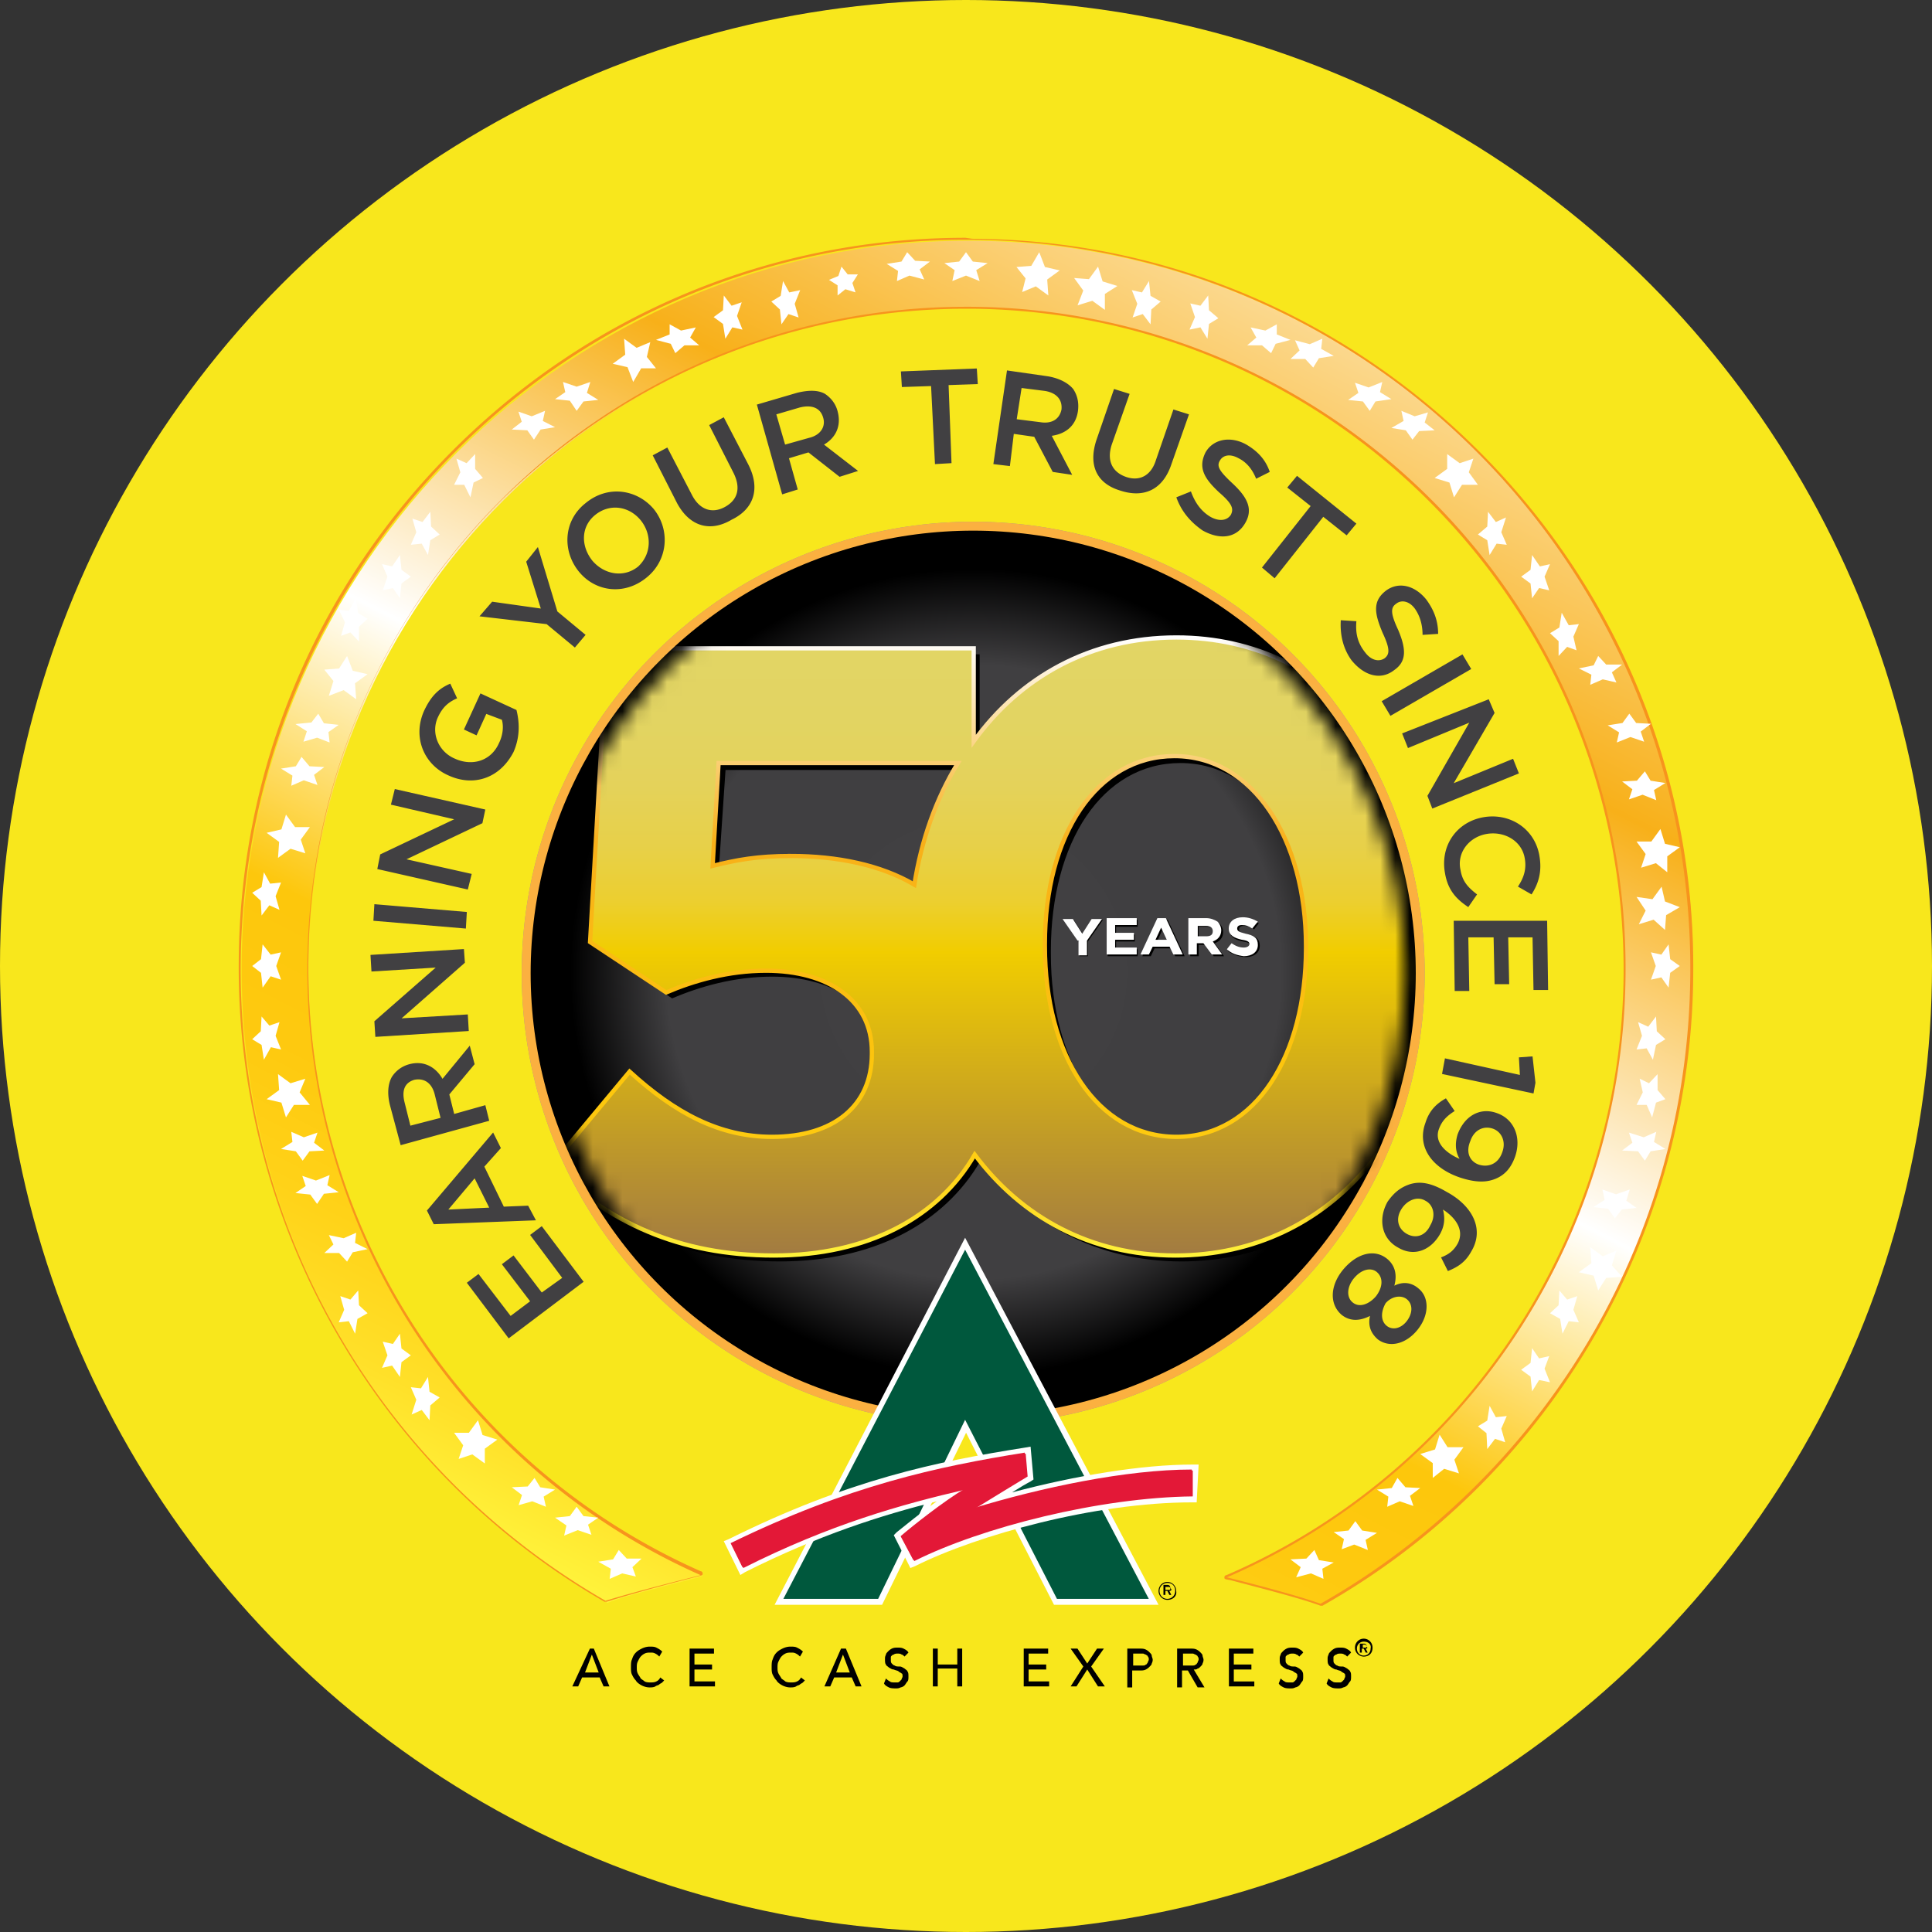
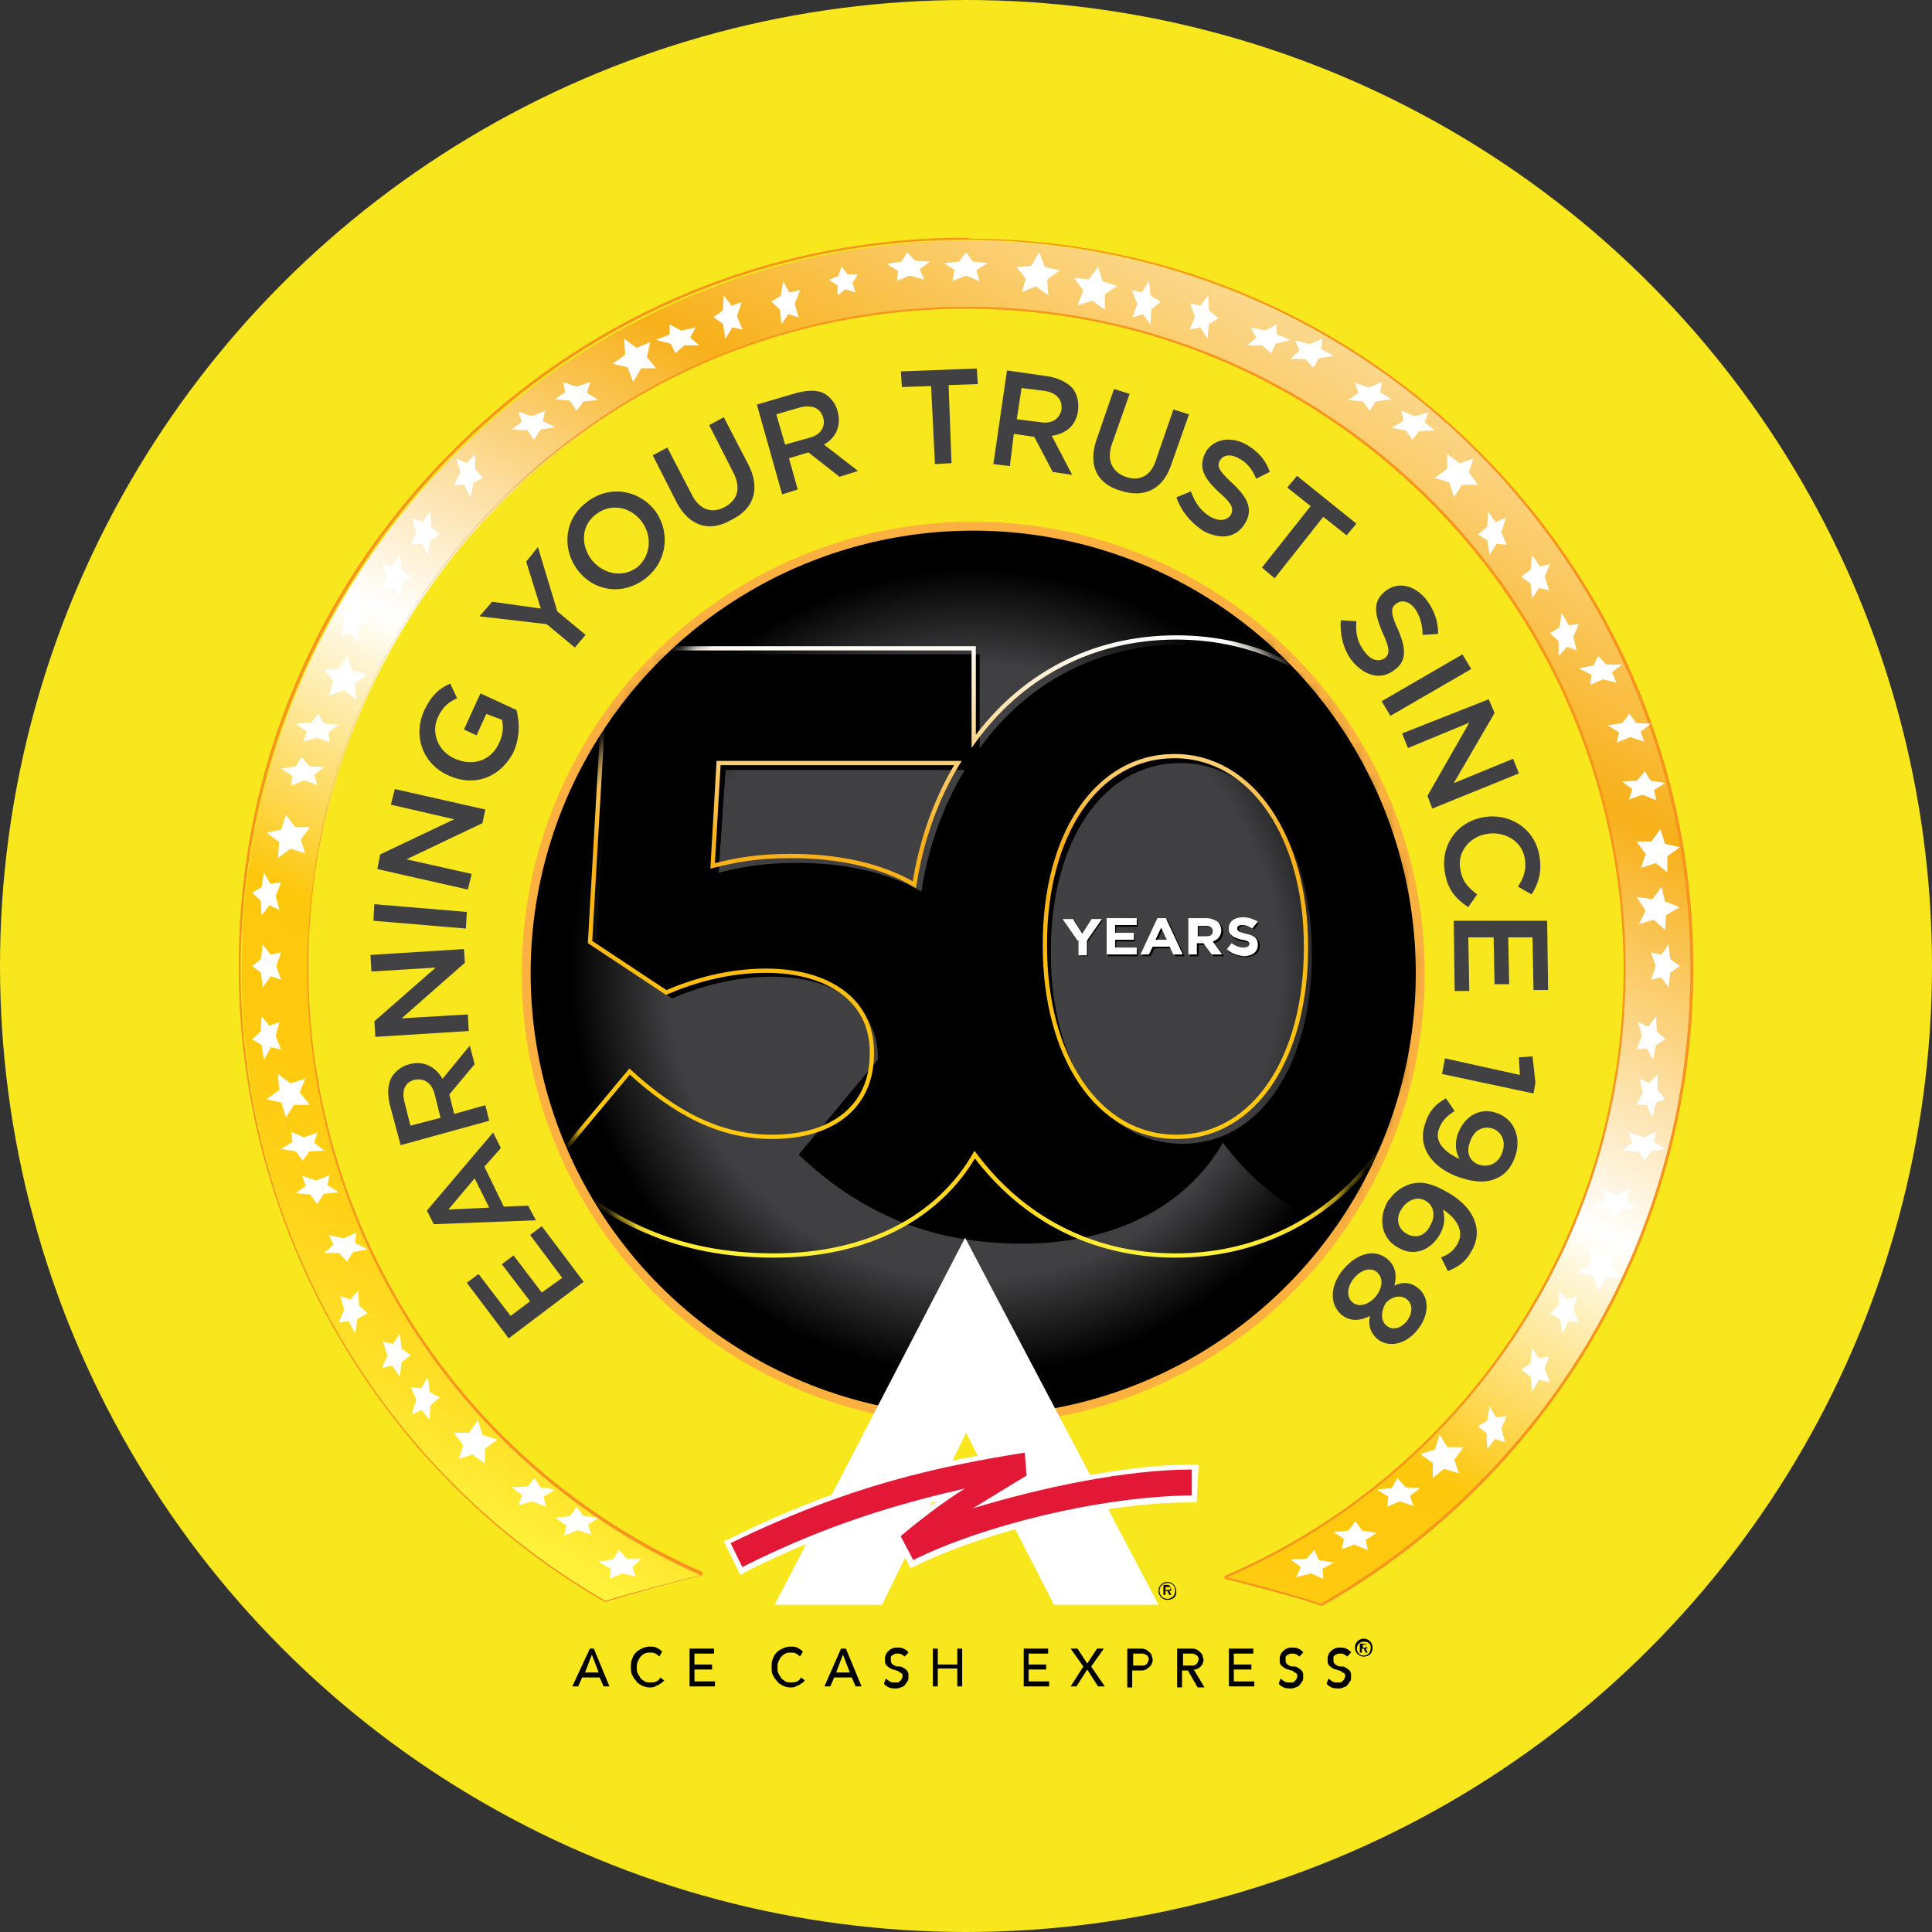
<svg xmlns="http://www.w3.org/2000/svg" xmlns:xlink="http://www.w3.org/1999/xlink" width="130" height="130" viewBox="0 0 130 130">
  <rect x="0" y="0" width="130" height="130" fill="#333333" stroke="none" />
  <defs>
    <linearGradient id="a" x1="24.917%" x2="84.592%" y1="99.632%" y2="-10.902%">
      <stop offset="0%" stop-color="#FFF33B" />
      <stop offset="5.949%" stop-color="#FFE029" />
      <stop offset="13.03%" stop-color="#FFD218" />
      <stop offset="20.32%" stop-color="#FEC90F" />
      <stop offset="28.09%" stop-color="#FDC70C" />
      <stop offset="44.86%" stop-color="#FFF" />
      <stop offset="66.85%" stop-color="#F8B019" />
      <stop offset="100%" stop-color="#FFF" />
    </linearGradient>
    <radialGradient id="b" cx="49.994%" cy="50.053%" r="49.962%" fx="49.994%" fy="50.053%">
      <stop offset="0%" stop-color="#414042" />
      <stop offset="71.62%" stop-color="#403F41" />
      <stop offset="94.05%" />
    </radialGradient>
    <circle id="c" cx="29.144" cy="29.007" r="28.994" />
    <linearGradient id="e" x1="49.884%" x2="49.884%" y1=".064%" y2="99.906%">
      <stop offset="0%" stop-color="#E2D565" />
      <stop offset="13.26%" stop-color="#E2D462" />
      <stop offset="23.91%" stop-color="#E4D25A" />
      <stop offset="33.65%" stop-color="#E7D049" />
      <stop offset="42.79%" stop-color="#ECCF2F" />
      <stop offset="50.9%" stop-color="#F1CD00" />
      <stop offset="100%" stop-color="#A27B41" />
    </linearGradient>
    <linearGradient id="f" x1="49.854%" x2="49.854%" y1="100.136%" y2="-.165%">
      <stop offset="0%" stop-color="#FFF33B" />
      <stop offset="5.949%" stop-color="#FFE029" />
      <stop offset="13.03%" stop-color="#FFD218" />
      <stop offset="20.32%" stop-color="#FEC90F" />
      <stop offset="28.09%" stop-color="#FDC70C" />
      <stop offset="66.85%" stop-color="#F8B019" />
      <stop offset="100%" stop-color="#FFF" />
    </linearGradient>
  </defs>
  <g fill="none" fill-rule="evenodd">
    <circle cx="65" cy="65" r="65" fill="#F8E71C" />
    <g transform="translate(16 16)">
      <g fill-rule="nonzero">
        <path fill="url(#a)" d="M72.856 91.98c-1.254-.465-3.3-.995-6.072-1.725-.33-.066-.33-.066-.33-.133 0 0 0-.066.066-.066 16.169-6.963 26.662-22.879 26.794-40.518.066-11.87-4.421-23.078-12.737-31.567C72.262 9.483 61.174 4.775 49.361 4.708h-.33c-24.22 0-44.085 19.829-44.283 44.166-.132 17.773 10.23 33.887 26.465 41.05.066 0 .066 0 .066.066s0 .066-.198.132c-3.63.929-5.412 1.393-6.204 1.725C9.5 83.027.129 66.58.261 48.874.459 22.017 22.369.2 49.097.2h.396C76.42.398 98.132 22.614 97.934 49.67c-.264 17.441-9.767 33.688-25.078 42.31z" />
        <path fill="#F7941D" d="M48.965.133h.396C76.287.332 97.934 22.48 97.736 49.538c-.132 18.236-10.163 34.02-24.88 42.375-2.244-.796-6.402-1.79-6.336-1.79h.066c15.641-6.765 26.662-22.349 26.794-40.585.198-24.603-19.534-44.697-44.019-44.896h-.33c-24.352 0-44.15 19.696-44.349 44.232A44.532 44.532 0 0 0 31.147 89.99s-4.29 1.06-6.402 1.724A49.04 49.04 0 0 1 .195 48.808C.459 21.884 22.237.133 48.965.133zm0-.133c-13 0-25.21 5.04-34.45 14.258C5.277 23.476.13 35.678.064 48.742-.07 66.448 9.368 82.96 24.679 91.78h.132c.858-.265 2.574-.795 6.204-1.724.264-.066.264-.066.264-.199 0-.066-.066-.132-.132-.132-16.17-7.162-26.53-23.277-26.399-40.983.066-11.804 4.752-22.879 13.067-31.168 8.448-8.224 19.47-12.8 31.216-12.8h.33c24.353.2 44.02 20.293 43.887 44.764C93.116 67.11 82.623 83.027 66.52 89.99c-.066 0-.132.066-.132.132 0 .133 0 .133.396.2 2.772.729 4.818 1.26 6.072 1.724h.132c15.245-8.621 24.814-24.869 24.946-42.442.132-13.13-4.884-25.532-14.057-34.882C74.704 5.372 62.494.132 49.427.066L48.965 0z" />
      </g>
      <path fill="#FFF" fill-rule="nonzero" d="M49 .97l.46.63.995.105-.766.472.23.734L49 2.544l-.92.367.154-.734-.69-.472.996-.105zM45.042.97l.536.577.996.053-.69.524.307.682-.996-.262-.842.367.076-.682-.766-.472.996-.157zM40.621 1.94l.42.525h.682l-.367.577.21.63-.682-.21-.525.42v-.683l-.577-.367.63-.262zM36.688 2.91l.42.767.734-.153-.368.919.263.92-.682-.23-.472.689-.105-.996-.577-.536.63-.383zM32.702 3.881l.524.69.682-.23-.315.919.367.92-.681-.154-.472.766-.158-.996-.63-.46.63-.459zM29.058 5.822l.766.42.996-.21-.383.681.613.525h-.996l-.613.524-.307-.629-.995-.262.919-.367zM25.994 6.792l.842.613.92-.383-.23.996.613.766h-.996l-.536.919-.383-.996-.996-.23.842-.612zM21.883 9.703l.919.315.92-.315-.23.734.765.472-.995.105-.46.63-.46-.682-.995-.105.689-.472zM18.883 11.696l.896.315.896-.367-.15.681.822.42-.97.157-.449.682-.447-.63-1.045-.052.671-.524zM14.712 14.86l.682.307.577-.613v.996l.524.613-.63.307-.21.995-.419-.842h-.682l.42-.843zM73.053 90.238l-.842-.368-.996.263.306-.682-.69-.525 1.073-.052.536-.577.307.682.996.157-.766.42zM76.04 88.297l-.919-.367-.842.315.153-.682-.69-.472.996-.105.46-.63.46.63.995.157-.766.472zM79.105 85.334l-.92-.315-.842.367.076-.682-.766-.472.996-.105.383-.681.537.629.995.052-.69.525zM82.169 83.14l-.996-.307-.766.613v-.996l-.843-.613.996-.307.307-.995.536.842h1.072l-.613.843zM85.281 81.045l-.682-.23-.524.69-.053-1.072-.576-.46.629-.383.157-.996.42.766.734-.077-.367.843zM88.297 77.01l-.734-.152-.472.766-.105-.996-.63-.46.63-.46.105-.995.472.69.682-.154-.315.843zM95.09 32.702l-.69.524.23.682-.92-.315-.919.367.153-.681-.766-.472.996-.158.46-.63.46.63zM88.297 21.96l-.367.842.315.92-.682-.154-.472.69-.105-.996-.63-.46.63-.46.105-.995.524.766zM85.334 18.819l-.315.995.367.843-.682-.076-.472.766-.157-.996-.63-.383.63-.537.052-.995.525.69zM83.14 14.86l-.307.92.613.843h-1.073l-.536.842-.307-.995-.995-.307.842-.613v-.996l.843.613zM80.087 11.748l-.224.682.672.525-1.045.052-.448.577-.448-.63-.97-.157.82-.472-.148-.681.895.367zM77.01 9.703l-.152.682.766.472-1.073.157-.383.63-.46-.63-.995-.105.69-.472-.23-.682.919.315zM72.977 6.792l-.077.682.843.472-.996.157-.383.63-.536-.577h-.996l.613-.577-.307-.682.996.262zM69.912 5.822v.682l.92.367-.996.262-.307.63-.612-.525h-.996l.613-.525-.383-.681.995.21zM65.298 3.881l.053.996.63.536-.63.383-.105.996-.472-.766-.734.153.367-.842-.315-.92.682.154zM61.312 2.91l.105.997.682.383-.63.536-.052.996-.524-.69-.682.23.315-.92-.368-.918.682.153zM57.886 1.94l.306.996.996.307-.843.536v1.072l-.842-.612-.996.306.383-.996-.613-.842.996.076zM53.928.97l.383.996.996.23-.843.613.077 1.072-.843-.613-.919.383.23-.919-.613-.766.996-.076zM11.748 18.895l.682.23.525-.69.052.996.577.537-.63.383-.157.996-.42-.766-.733.076.367-.843zM9.703 21.96l.682.153.524-.766.105.995.63.46-.63.46-.105.995-.472-.689-.682.153.315-.919zM6.792 25.023l.682.077.472-.843.157.996.63.383-.577.536v.996l-.577-.613-.63.23.263-.919zM5.822 29.058l.996-.077.536-.842.383.995.996.23-.843.613.077 1.073-.843-.613-.996.383.307-.996zM3.881 32.72l1.073-.107.46-.593.382.647.996.107-.69.486.077.7-.842-.323-.92.27.23-.701zM2.91 35.717l.997-.157.383-.63.536.63.996.053-.69.524.23.682-.92-.315-.842.367.077-.682zM1.94 40.038l.996-.23.307-.996.613.843h.995l-.612.842.306.92-.996-.307-.842.613.076-1.073zM.97 44.072l.63-.383.157-.996.42.766.734-.077-.367.92.262.919-.682-.306-.524.689-.053-.996zM.97 49l.593-.46.108-.995.54.689.7-.153-.324.919.324.92-.7-.23-.54.765-.108-.995zM.97 53.928l.577-.536.053-.996.524.613.682-.23-.262.92.367.919-.682-.154-.472.843-.157-.996zM1.94 57.962l.843-.612-.076-1.073.842.613.996-.306-.383.919.69.842H3.778l-.536.843-.307-.996zM2.91 61.312l.767-.472-.077-.682.843.368.92-.315-.23.682.689.524-.996.053-.46.629-.46-.63zM3.881 64.276l.69-.472-.23-.682.919.314.92-.367-.154.682.766.472-.996.105-.46.682-.459-.63zM5.822 68.314l.613-.577-.307-.63.996.21.843-.367-.077.682.843.42-.996.21-.383.63-.536-.578zM6.792 72.977l.367-.843-.262-.92.682.23.524-.612.053.996.577.536-.682.383-.158.996-.42-.843zM9.703 76.04l.367-.842-.315-.92.682.154.472-.69.105.996.63.46-.63.46-.105.995-.524-.766zM11.696 79.181l.315-.995-.367-.843.681.076.472-.766.105.996.682.383-.63.537-.052.995-.524-.69zM14.86 82.169l.307-.92-.613-.842h.996l.613-.843.307.996.995.307-.842.612v.996l-.843-.613zM18.895 85.281l.23-.682-.69-.524 1.073-.053.46-.576.383.629.996.157-.766.472.153.682-.92-.367zM21.96 87.327l.153-.682-.766-.525.995-.104.46-.63.46.63.995.104-.689.472.23.682-.92-.314zM25.023 90.238l.077-.682-.843-.472.996-.158.383-.629.536.577h.996l-.613.577.23.63-.919-.21zM90.238 72.977l-.682-.077-.42.843-.157-.996-.682-.383.577-.536.052-.996.525.613.682-.23-.263.919zM93.149 69.912l-1.073.077-.536.843-.307-.996-.995-.23.842-.613-.076-1.072.842.613.92-.383-.307.995zM94.119 65.28l-.996.107-.46.593-.46-.647-.995-.107.766-.486-.153-.7.919.323.92-.323-.23.754zM96.06 61.312l-.996.158-.383.629-.46-.63-1.072-.052.689-.524-.23-.682.996.315.843-.368-.154.682zM96.06 57.962l-.63.23-.262.996-.367-.843h-.682l.42-.842-.21-.92.629.307.577-.613v1.073zM96.06 53.928l-.63.383-.21.996-.42-.766-.681.077.367-.92-.262-.919.682.306.524-.689.052.996zM97.03 49l-.647.46-.108.995-.485-.689-.7.153.323-.919-.324-.92.7.154.486-.69.108.996zM97.03 45.042l-.92.536-.076.996-.766-.69-.996.307.46-.919-.613-.92 1.072.154.613-.843.23.996zM97.03 41.008l-.843.613v1.072l-.766-.613-.996.307.307-.92-.613-.842h.996l.612-.843.307.996zM96.06 36.688l-.767.472.154.682-.92-.368-.919.315.23-.682-.69-.524.996-.053.537-.629.383.63zM93.149 28.716l-.69.524.307.682-.92-.21-.842.367.076-.682-.842-.42.995-.209.307-.63.536.578zM90.238 25.994l-.368.842.21.92-.63-.23-.576.613v-.996l-.577-.536.63-.383.157-.996.472.842z" />
      <g fill="#414042" fill-rule="nonzero">
        <path d="M18.228 74.056l-2.816-3.742.786-.59 2.161 2.822 1.31-.985-1.9-2.494.787-.591 1.899 2.495 1.375-.985-2.16-2.89.785-.59 2.816 3.742zM13.186 66.375l-.459-.92 4.454-5.252.523 1.05-1.113 1.248 1.31 2.692 1.637-.066.524.985-6.876.263zm2.75-3.086l-1.768 2.1 2.75-.13-.982-1.97zM10.96 61.057l-.721-2.692c-.197-.788-.131-1.445.13-1.904a1.994 1.994 0 0 1 1.18-.854c.982-.262 1.768.197 2.226.985l1.834-2.232.327 1.247-1.702 2.036.327 1.313 2.096-.591.262 1.05-5.96 1.642zm2.291-3.414c-.196-.788-.72-1.117-1.375-.985-.655.197-.851.722-.655 1.51l.393 1.575 2.03-.525-.393-1.575zM9.257 53.769l-.066-1.05 4.126-3.612-4.322.263-.066-1.116 6.287-.394.065.92-4.256 3.741 4.453-.262.065 1.116zM9.126 45.956l.065-1.116 6.221.525-.065 1.116zM9.388 42.476l.196-.985 4.977-2.363-4.257-.985.262-1.05 6.09 1.378-.196.92-5.108 2.429 4.388.984-.262 1.05zM14.168 36.173c-1.637-.722-2.423-2.56-1.637-4.333.458-.985.982-1.51 1.768-1.838l.459.985c-.59.262-.983.59-1.31 1.313-.459 1.05.065 2.298 1.179 2.757 1.178.525 2.423.131 2.946-1.05.262-.526.328-1.116.197-1.576l-1.048-.394-.655 1.444-.851-.394 1.113-2.429 2.423 1.116c.197.788.262 1.773-.196 2.824-.917 1.772-2.685 2.363-4.388 1.575zM20.782 25.997l-4.518-.526.851-.984 3.274.46-.982-3.152.786-.985 1.31 4.333 1.899 1.576-.72.853zM22.943 22.451c-1.113-1.378-1.047-3.414.459-4.596 1.506-1.247 3.47-.919 4.584.394 1.113 1.38.982 3.414-.458 4.596-1.507 1.248-3.471.985-4.585-.394zm4.192-3.414c-.786-.985-2.096-1.182-3.078-.394-.983.788-.983 2.101-.197 3.086.786.92 2.096 1.182 3.078.394.917-.853.917-2.167.197-3.086zM29.558 17.855l-1.638-3.217.983-.525 1.637 3.152c.524 1.05 1.375 1.313 2.227.853.85-.46 1.113-1.247.589-2.298l-1.637-3.217.982-.525 1.637 3.151c.852 1.642.393 3.02-1.113 3.743-1.44.853-2.816.46-3.667-1.117zM34.928 11.224l2.685-.788c.785-.197 1.44-.197 1.899.066.393.263.72.657.851 1.182.262.985-.13 1.773-.917 2.232l2.292 1.773-1.244.394-2.096-1.642-1.31.394.59 2.101-1.048.329-1.702-6.04zm3.536 2.233c.786-.197 1.113-.788.917-1.38-.197-.656-.786-.853-1.572-.656l-1.572.46.59 2.035 1.637-.46zM46.65 9.977l-1.965.065-.065-1.05 5.108-.197.065 1.05-1.964.066.196 5.253-1.113.065zM51.758 8.926l2.75.394c.786.132 1.376.46 1.703.854.262.394.393.853.327 1.444-.13 1.05-.85 1.576-1.768 1.707l1.375 2.626-1.31-.197-1.244-2.363-1.375-.197-.262 2.167-1.113-.132.917-6.303zm2.226 3.48c.786.131 1.31-.197 1.441-.853.066-.657-.327-1.117-1.113-1.248l-1.572-.197-.327 2.101 1.571.197zM57.783 13.588l1.178-3.414 1.048.328-1.179 3.348c-.392 1.117 0 1.904.917 2.233.917.328 1.703-.066 2.03-1.116l1.18-3.414 1.047.328-1.179 3.348c-.59 1.773-1.899 2.298-3.47 1.773-1.507-.46-2.162-1.641-1.572-3.414zM63.153 17.462l.982-.394c.262.722.655 1.313 1.31 1.707.59.328 1.113.262 1.375-.132.196-.394.13-.722-.786-1.51-.982-.919-1.44-1.641-.917-2.692.524-.919 1.703-1.116 2.75-.525.787.46 1.31 1.05 1.572 1.838l-.916.46c-.262-.656-.655-1.116-1.18-1.379-.589-.328-1.047-.197-1.243.132-.262.394-.066.722.85 1.575.983.92 1.376 1.707.852 2.627-.59 1.05-1.702 1.181-2.881.525-.852-.591-1.44-1.313-1.768-2.232zM72.19 18.052l-1.572-1.247.655-.788 3.995 3.217-.655.788-1.572-1.247-3.274 4.136-.852-.722zM74.22 25.734l1.048.066c-.066.788.065 1.444.59 2.1.392.526.916.657 1.309.395.327-.263.393-.591-.131-1.707-.524-1.248-.72-2.101.196-2.824.852-.656 1.965-.393 2.75.591.525.723.787 1.445.787 2.298l-1.048.066c0-.722-.197-1.313-.524-1.773-.393-.525-.917-.59-1.244-.328-.393.263-.393.657.13 1.773.525 1.247.59 2.1-.261 2.692-.917.722-2.03.393-2.882-.657-.524-.722-.786-1.641-.72-2.692zM82.406 28.032l.59.985-5.436 3.151-.59-.985zM84.174 31.052l.393.92-2.75 4.727 3.994-1.642.393.985-5.828 2.364-.328-.854 2.816-4.924-4.125 1.707-.393-.985zM83.781 38.996c1.768-.328 3.47.723 3.798 2.561.197 1.116-.065 1.904-.524 2.626l-.916-.525c.393-.59.589-1.182.458-1.904-.196-1.182-1.375-1.838-2.554-1.641-1.179.197-2.03 1.247-1.768 2.429.13.788.524 1.182 1.113 1.641l-.59.854c-.785-.526-1.374-1.116-1.57-2.298-.328-1.839.785-3.414 2.553-3.743zM88.103 45.956l.066 4.661h-.983l-.065-3.545h-1.637l.065 3.151h-.982l-.066-3.151H82.8l.065 3.611h-.982l-.066-4.727zM86.27 56.33l-.066-1.182.917-.066.196 1.773-.13.722-6.156-1.313.196-1.05zM82.21 61.976c-.263-.46-.328-.985-.132-1.642.459-1.247 1.507-1.838 2.62-1.444 1.179.394 1.703 1.641 1.244 2.954-.262.723-.655 1.182-1.244 1.445-.59.262-1.31.328-2.489-.066-1.899-.656-2.881-2.1-2.292-3.676.262-.854.786-1.314 1.376-1.642l.589.854c-.524.328-.851.656-1.048 1.181-.393.985.59 1.707 1.375 2.036zm1.31.394c.654.197 1.309-.066 1.57-.854.263-.722-.065-1.379-.654-1.576-.59-.197-1.244.066-1.506.854-.328.788 0 1.379.59 1.576zM78.87 63.683c.654-.197 1.375-.132 2.488.525 1.703.92 2.554 2.495 1.637 4.005-.393.722-.917 1.05-1.571 1.313l-.459-.92c.524-.196.851-.459 1.113-.918.524-.985-.262-1.839-.982-2.298.131.525.131 1.05-.196 1.641-.59 1.05-1.703 1.576-2.816.92-1.114-.592-1.376-1.905-.72-3.086.458-.657.916-.985 1.506-1.182zm-.197 3.348c.59.328 1.244.132 1.572-.59.393-.657.196-1.38-.328-1.642-.524-.328-1.244-.066-1.637.59-.393.657-.196 1.314.393 1.642zM77.298 68.673c.59.46.72 1.116.524 1.838.524-.263 1.113-.263 1.637.197.72.59.72 1.773-.066 2.757-.785.985-1.899 1.248-2.685.657-.523-.46-.654-.985-.523-1.576-.655.329-1.31.394-1.9-.065-.85-.723-.785-1.97.066-3.02.917-1.117 2.096-1.445 2.947-.788zm-2.292 2.954c.458.394 1.113.131 1.572-.394.458-.59.523-1.247.065-1.641-.393-.329-1.048-.197-1.572.46-.458.59-.458 1.247-.065 1.575zm2.292 1.576c.393.328.982.197 1.375-.328.393-.526.393-1.117 0-1.445-.393-.328-1.048-.197-1.44.263-.328.59-.328 1.182.065 1.51z" />
      </g>
-       <circle cx="49.485" cy="49.485" r="30.079" fill="#A7A9AC" fill-rule="nonzero" stroke="#939598" stroke-width=".6" />
      <circle cx="49.485" cy="49.485" r="30.079" fill="url(#b)" fill-rule="nonzero" stroke="#FBB040" stroke-width=".6" />
      <g transform="translate(20.376 20.376)">
        <mask id="d" fill="#fff">
          <use xlink:href="#c" />
        </mask>
        <use fill="url(#b)" fill-rule="nonzero" xlink:href="#c" />
        <g mask="url(#d)">
-           <path fill="#000" fill-rule="nonzero" d="M43.184 6.983c-5.79 0-10.513 2.661-13.64 6.986V7.65H4.856L3.727 27.41l5.123 3.394c1.863-.799 4.192-1.464 6.72-1.464 4.192 0 7.12 1.996 7.12 5.456v.133c0 3.527-2.595 5.59-6.72 5.59-3.527 0-6.521-1.597-9.582-4.392l-5.323 6.388c3.925 3.726 8.583 5.988 15.037 5.988 6.255 0 11.046-2.528 13.508-6.787 3.127 4.192 7.785 6.787 13.507 6.787 10.713 0 17.9-9.116 17.9-20.76v-.133c0-11.644-7.187-20.627-17.833-20.627zm-25.95 14.705c-2.263 0-3.66.266-5.257.665l.466-6.92h16.102c-1.464 2.396-2.462 5.19-2.927 8.185-2.33-1.331-5.19-1.93-8.384-1.93zM51.9 27.876c0 7.253-3.393 12.709-8.716 12.709-5.323 0-8.85-5.456-8.85-12.776v-.2c0-7.318 3.46-12.642 8.717-12.642 5.256 0 8.85 5.523 8.85 12.776v.133z" />
-           <path fill="url(#e)" fill-rule="nonzero" d="M42.12.2C36.33.2 31.605 2.86 28.478 7.186V.932H3.793L2.662 20.694l5.123 3.393c1.863-.798 4.192-1.464 6.72-1.464 4.192 0 7.12 1.996 7.12 5.456v.134c0 3.526-2.595 5.589-6.72 5.589-3.527 0-6.521-1.597-9.582-4.392L0 35.798c3.926 3.726 8.584 5.989 15.038 5.989 6.254 0 11.045-2.529 13.507-6.787 3.128 4.191 7.785 6.787 13.508 6.787 10.712 0 17.899-9.116 17.899-20.76v-.134C59.885 9.25 52.699.2 42.119.2zM16.168 14.905c-2.262 0-3.66.266-5.257.665l.4-6.92h16.102c-1.464 2.395-2.462 5.19-2.928 8.184-2.262-1.33-5.19-1.93-8.317-1.93zm34.667 6.188c0 7.253-3.394 12.709-8.717 12.709s-8.85-5.456-8.85-12.842v-.133c0-7.32 3.46-12.643 8.717-12.643 5.257 0 8.85 5.523 8.85 12.776v.133z" transform="translate(.665 6.317)" />
+           <path fill="#000" fill-rule="nonzero" d="M43.184 6.983c-5.79 0-10.513 2.661-13.64 6.986V7.65H4.856L3.727 27.41l5.123 3.394c1.863-.799 4.192-1.464 6.72-1.464 4.192 0 7.12 1.996 7.12 5.456v.133l-5.323 6.388c3.925 3.726 8.583 5.988 15.037 5.988 6.255 0 11.046-2.528 13.508-6.787 3.127 4.192 7.785 6.787 13.507 6.787 10.713 0 17.9-9.116 17.9-20.76v-.133c0-11.644-7.187-20.627-17.833-20.627zm-25.95 14.705c-2.263 0-3.66.266-5.257.665l.466-6.92h16.102c-1.464 2.396-2.462 5.19-2.927 8.185-2.33-1.331-5.19-1.93-8.384-1.93zM51.9 27.876c0 7.253-3.393 12.709-8.716 12.709-5.323 0-8.85-5.456-8.85-12.776v-.2c0-7.318 3.46-12.642 8.717-12.642 5.256 0 8.85 5.523 8.85 12.776v.133z" />
          <path stroke="url(#f)" stroke-width=".287" d="M42.12.2C36.33.2 31.605 2.86 28.478 7.186V.932H3.793L2.662 20.694l5.123 3.393c1.863-.798 4.192-1.464 6.72-1.464 4.192 0 7.12 1.996 7.12 5.456v.134c0 3.526-2.595 5.589-6.72 5.589-3.527 0-6.521-1.597-9.582-4.392L0 35.798c3.926 3.726 8.584 5.989 15.038 5.989 6.254 0 11.045-2.529 13.507-6.787 3.128 4.191 7.785 6.787 13.508 6.787 10.712 0 17.899-9.116 17.899-20.76v-.134C59.885 9.25 52.699.2 42.119.2zM16.168 14.905c-2.262 0-3.66.266-5.257.665l.4-6.92h16.102c-1.464 2.395-2.462 5.19-2.928 8.184-2.262-1.33-5.19-1.93-8.317-1.93zm34.667 6.188c0 7.253-3.394 12.709-8.717 12.709s-8.85-5.456-8.85-12.842v-.133c0-7.32 3.46-12.643 8.717-12.643 5.257 0 8.85 5.523 8.85 12.776v.133z" transform="translate(.665 6.317)" />
        </g>
      </g>
      <g fill-rule="nonzero">
        <g fill="#000">
          <path d="M56.57 47.35l-1.01-1.455h.695l.631.99.632-.99h.695l-1.01 1.455v.99h-.57v-.99zM58.53 45.895h2.021v.466h-1.453v.524h1.264v.465h-1.264v.524h1.453v.466h-2.022zM62.004 45.895h.569l1.137 2.445h-.632l-.252-.524h-1.138l-.252.524h-.569l1.137-2.445zm.632 1.397l-.379-.815-.38.815h.76zM64.09 45.895h1.2c.316 0 .568.116.758.233.126.116.253.35.253.582 0 .408-.253.64-.569.757l.632.873h-.695l-.569-.757h-.442v.757h-.569v-2.445zm1.137 1.164c.315 0 .442-.116.442-.349 0-.233-.19-.35-.442-.35h-.57v.7h.57zM66.617 47.99l.315-.407c.253.175.506.291.822.291.253 0 .379-.116.379-.232 0-.117-.063-.233-.506-.292-.505-.116-.884-.29-.884-.756s.379-.757.948-.757c.379 0 .695.116 1.01.29l-.315.408c-.253-.174-.443-.232-.695-.232-.253 0-.316.116-.316.232 0 .175.126.233.568.35.569.116.822.29.822.757 0 .465-.38.756-.948.756a2.1 2.1 0 0 1-1.2-.407z" />
        </g>
        <g fill="#FFF">
          <path d="M56.507 47.292l-1.01-1.455h.694l.632.99.632-.99h.695l-1.01 1.455v.99h-.57v-.99zM58.466 45.779h2.022v.465h-1.453v.524h1.263v.466h-1.263v.524h1.453v.466h-2.022zM61.878 45.779h.569l1.137 2.445h-.632l-.253-.524h-1.137l-.253.524h-.568l1.137-2.445zm.632 1.455l-.38-.815-.378.815h.758zM63.963 45.779h1.2c.316 0 .569.116.759.232.126.117.252.35.252.583 0 .407-.252.64-.568.756l.631.874h-.695l-.568-.757h-.442v.757h-.57v-2.445zm1.2 1.222c.316 0 .443-.116.443-.35 0-.232-.19-.348-.443-.348h-.568V47h.568zM66.553 47.874l.316-.407c.253.175.506.291.822.291.252 0 .379-.116.379-.233 0-.116-.063-.233-.506-.29-.505-.117-.884-.292-.884-.758s.379-.757.947-.757c.38 0 .695.117 1.011.291l-.379.466c-.252-.174-.442-.233-.695-.233-.252 0-.316.117-.316.233 0 .175.127.233.569.35.569.116.821.29.821.756s-.379.757-.947.757c-.443-.058-.822-.174-1.138-.466z" />
        </g>
      </g>
      <g fill-rule="nonzero">
        <path fill="#FFF" d="M48.94 67.285l-12.82 24.7h7.232s5.062-10.375 5.654-11.58c.591 1.205 5.917 11.58 5.917 11.58h7.035l-13.018-24.7z" />
-         <path fill="#00583D" d="M36.711 91.584h6.378l5.851-12.049 6.18 12.05h6.18L48.94 68.087z" />
        <path fill="#FFF" d="M64.259 82.547c-3.419 0-7.89.737-12.163 1.875.526-.335.986-.603 1.249-.737l.197-.134-.197-2.209-.394.067c-5.918.937-11.835 2.142-19.922 6.159l-.328.134 1.117 2.276.33-.201c4.93-2.477 9.138-3.816 12.885-4.753-1.052.736-2.104 1.607-2.695 2.075l-.197.201 1.117 2.209.329-.134c4.142-2.075 12.097-4.284 18.606-4.284h.329l.131-2.544h-.394z" />
-         <path fill="#E31837" d="M64.259 82.949c-4.405 0-10.125 1.138-14.727 2.61 1.183-.736 2.958-1.807 3.616-2.208l-.132-1.54c-5.851.937-11.834 2.209-19.79 6.091l.79 1.607c5.851-2.945 10.65-4.284 14.99-5.288-1.447.87-3.485 2.477-4.34 3.213l.855 1.606c4.537-2.276 12.492-4.284 18.738-4.35v-1.741z" />
        <g fill="#000">
          <path d="M62.55 91.651a.595.595 0 0 1-.592-.602c0-.335.263-.603.591-.603.33 0 .592.268.592.603.066.334-.197.602-.592.602zm0-1.138c-.264 0-.527.2-.527.536 0 .267.198.535.526.535.263 0 .526-.2.526-.535s-.197-.536-.526-.536zm.13.536l.132.267h-.131l-.132-.267h-.131v.267h-.132v-.67h.263c.132 0 .198.068.198.202.131.134.065.2-.066.2zm-.065-.268h-.197v.2h.197c.066 0 .132 0 .132-.066 0-.134-.066-.134-.132-.134z" />
        </g>
        <path fill="#E31837" d="M64.193 82.882c-4.405 0-10.125 1.205-14.727 2.61 1.183-.736 2.959-1.807 3.616-2.208l-.131-1.54c-5.852.937-11.835 2.209-19.79 6.091l.789 1.607c5.851-2.945 10.65-4.284 14.99-5.288-1.446.87-3.485 2.477-4.34 3.213l.855 1.606c4.537-2.275 12.492-4.284 18.738-4.35v-1.741z" />
        <g fill="#000">
          <path d="M23.693 94.931h.263l1.052 2.544h-.394l-.263-.603h-1.183l-.263.603h-.395l1.183-2.544zm.592 1.607l-.46-1.205-.46 1.205h.92zM28.361 95.467c-.065-.067-.131-.134-.263-.201-.131-.067-.197-.067-.328-.067-.132 0-.263 0-.395.067-.131.067-.197.134-.263.2-.065.067-.131.201-.197.335s-.066.268-.066.402 0 .268.066.402c.066.133.132.2.197.334.066.067.198.134.263.201.132.067.263.067.395.067.131 0 .263 0 .394-.067a.518.518 0 0 0 .263-.268l.263.201-.131.134c-.066.067-.132.067-.198.134-.065.067-.197.067-.263.134-.131.067-.263.067-.394.067-.197 0-.394-.067-.526-.134-.131-.067-.329-.201-.394-.335-.132-.134-.198-.268-.263-.402-.066-.133-.066-.334-.066-.468 0-.2 0-.402.066-.536.065-.2.131-.334.263-.468.131-.134.263-.201.394-.268.132-.067.329-.134.526-.134s.329 0 .46.067c.132.067.263.134.395.268l-.198.335zM30.4 94.931h1.643v.335h-1.315v.736h1.184v.335h-1.184v.803h1.381v.335h-1.71zM37.829 95.467c-.066-.067-.132-.134-.263-.201-.132-.067-.197-.067-.329-.067-.131 0-.263 0-.394.067-.132.067-.198.134-.263.2-.066.067-.132.201-.198.335-.065.134-.065.268-.065.402s0 .268.065.402c.066.133.132.2.198.334.065.067.197.134.263.201.131.067.263.067.394.067.132 0 .263 0 .395-.067a.518.518 0 0 0 .263-.268l.263.201-.132.134c-.066.067-.131.067-.197.134s-.197.067-.263.134c-.132.067-.263.067-.395.067-.197 0-.394-.067-.526-.134-.131-.067-.328-.201-.394-.335-.131-.134-.197-.268-.263-.402-.066-.133-.066-.334-.066-.468 0-.2 0-.402.066-.536.066-.2.132-.334.263-.468s.263-.201.394-.268c.132-.067.33-.134.526-.134.198 0 .33 0 .46.067.132.067.264.134.395.268l-.197.335zM40.59 94.931h.329l1.052 2.544h-.395l-.263-.603H40.13l-.263.603h-.394l1.117-2.544zm.592 1.607l-.46-1.205-.46 1.205h.92zM43.615 96.94a.91.91 0 0 0 .263.2c.065.067.197.067.328.067h.198c.065 0 .131-.067.131-.067l.131-.134c0-.067.066-.134.066-.2 0-.068 0-.201-.066-.201-.065-.067-.131-.067-.197-.134-.065-.067-.197-.067-.328-.134-.132 0-.198-.067-.33-.134-.065-.067-.196-.134-.196-.2-.066-.068-.066-.202-.066-.403 0-.067 0-.133.066-.267 0-.067.065-.134.131-.201a.91.91 0 0 1 .263-.201c.132-.067.263-.067.395-.067.131 0 .262 0 .394.067.131.067.263.134.329.268l-.263.268c-.066-.067-.132-.134-.198-.134-.065-.067-.197-.067-.262-.067-.066 0-.198 0-.263.067-.066 0-.132.067-.132.067-.066.067-.066.067-.066.133v.134c0 .134 0 .201.066.268s.132.134.197.134c.066.067.198.067.329.067s.197.067.329.134c.065.067.197.134.197.2.066.068.066.201.066.335s0 .268-.066.335-.132.2-.197.268a.495.495 0 0 1-.263.134c-.132.067-.197.067-.329.067-.131 0-.329 0-.46-.067-.132-.067-.263-.134-.329-.268l.132-.335zM46.77 94.931h.33v1.071h1.314v-1.071h.329v2.544h-.329V96.27h-1.315v1.205h-.329zM52.885 94.931h1.643v.335h-1.315v.736h1.184v.335h-1.184v.803h1.381v.335h-1.71zM56.895 96.136l-.854-1.205h.46l.657 1.004.658-1.004h.46l-.855 1.205.92 1.339h-.46l-.723-1.138-.723 1.138h-.394zM59.854 94.931h.855c.131 0 .263 0 .394.067.132.067.197.134.263.2.066.068.131.135.131.202s.066.2.066.267 0 .134-.066.268c0 .067-.065.134-.131.2a.91.91 0 0 1-.263.202c-.131.067-.263.067-.394.067h-.526v1.138h-.33V94.93zm.394 1.138h.658c.066 0 .131 0 .197-.067.066 0 .066-.067.132-.134 0-.067.065-.134.065-.2 0-.068 0-.135-.065-.201 0-.067-.066-.067-.132-.134-.066 0-.131-.067-.197-.067h-.657v.803zM63.273 94.931h.854c.132 0 .263 0 .395.067a.91.91 0 0 1 .263.2c.066.068.131.135.131.202s.066.2.066.267 0 .134-.066.268c0 .067-.065.134-.131.2-.066.068-.132.135-.197.135-.066.067-.132.067-.263.067l.723 1.205h-.46l-.658-1.138h-.394v1.138h-.33V94.93h.067zm.328 1.138h.658c.066 0 .131 0 .197-.067.066 0 .066-.067.132-.134 0-.067.065-.134.065-.2 0-.068 0-.135-.065-.201 0-.067-.066-.067-.132-.134-.066 0-.131-.067-.197-.067h-.657v.803zM66.691 94.931h1.644v.335H67.02v.736h1.184v.335H67.02v.803h1.38v.335h-1.709zM70.176 96.94a.91.91 0 0 0 .263.2c.066.067.197.067.329.067h.197c.066 0 .131-.067.131-.067l.132-.134c0-.067.066-.134.066-.2 0-.068 0-.201-.066-.201-.066-.067-.132-.067-.197-.134-.066-.067-.198-.067-.329-.134-.132 0-.197-.067-.329-.134-.066-.067-.197-.134-.197-.2-.066-.068-.066-.202-.066-.403 0-.067 0-.133.066-.267 0-.067.066-.134.131-.201a.91.91 0 0 1 .263-.201c.132-.067.263-.067.395-.067.131 0 .263 0 .394.067.132.067.263.134.33.268l-.264.268c-.066-.067-.131-.134-.197-.134-.066-.067-.197-.067-.263-.067s-.197 0-.263.067c-.066 0-.132.067-.132.067-.065.067-.065.067-.065.133v.134c0 .134 0 .201.065.268.066.067.132.134.198.134.065.067.197.067.328.067.132 0 .198.067.33.134.065.067.196.134.196.2.066.068.066.201.066.335s0 .268-.066.335c-.065.067-.131.2-.197.268a.495.495 0 0 1-.263.134c-.131.067-.197.067-.329.067-.131 0-.328 0-.46-.067-.131-.067-.263-.134-.329-.268l.132-.335zM73.398 96.94c.065.066.131.133.263.2.065.067.197.067.328.067h.197c.066 0 .132-.067.132-.067l.131-.134c0-.067.066-.134.066-.2 0-.068 0-.201-.066-.201-.065-.067-.131-.067-.197-.134s-.197-.067-.328-.134c-.132 0-.198-.067-.33-.134-.065-.067-.196-.134-.196-.2-.066-.068-.066-.202-.066-.403 0-.067 0-.133.066-.267 0-.067.065-.134.131-.201a.91.91 0 0 1 .263-.201c.132-.067.263-.067.394-.067.132 0 .263 0 .395.067.131.067.263.134.329.268l-.263.268c-.066-.067-.132-.134-.198-.134-.065-.067-.197-.067-.263-.067-.065 0-.197 0-.262.067-.066 0-.132.067-.132.067-.066.067-.066.067-.066.133v.134c0 .134 0 .201.066.268s.132.134.197.134c.066.067.197.067.329.067.131 0 .197.067.329.134.065.067.197.134.197.2.066.068.066.201.066.335s0 .268-.066.335-.132.2-.197.268a.495.495 0 0 1-.263.134c-.132.067-.198.067-.329.067s-.329 0-.46-.067c-.132-.067-.263-.134-.329-.268l.132-.335z" />
        </g>
        <g fill="#000">
          <path d="M75.764 95.467a.595.595 0 0 1-.591-.603c0-.335.263-.602.591-.602.33 0 .592.267.592.602 0 .402-.263.603-.592.603zm0-1.005c-.263 0-.46.201-.46.469 0 .268.197.469.46.469s.46-.201.46-.469c.066-.268-.13-.469-.46-.469zm.132.469l.131.268h-.131l-.132-.268h-.131v.268H75.5v-.603h.263c.132 0 .198.067.198.201.065.067.065.134-.066.134zm-.066-.268H75.7v.201h.131c.066 0 .132 0 .132-.067s-.066-.134-.132-.134z" />
        </g>
      </g>
    </g>
  </g>
</svg>